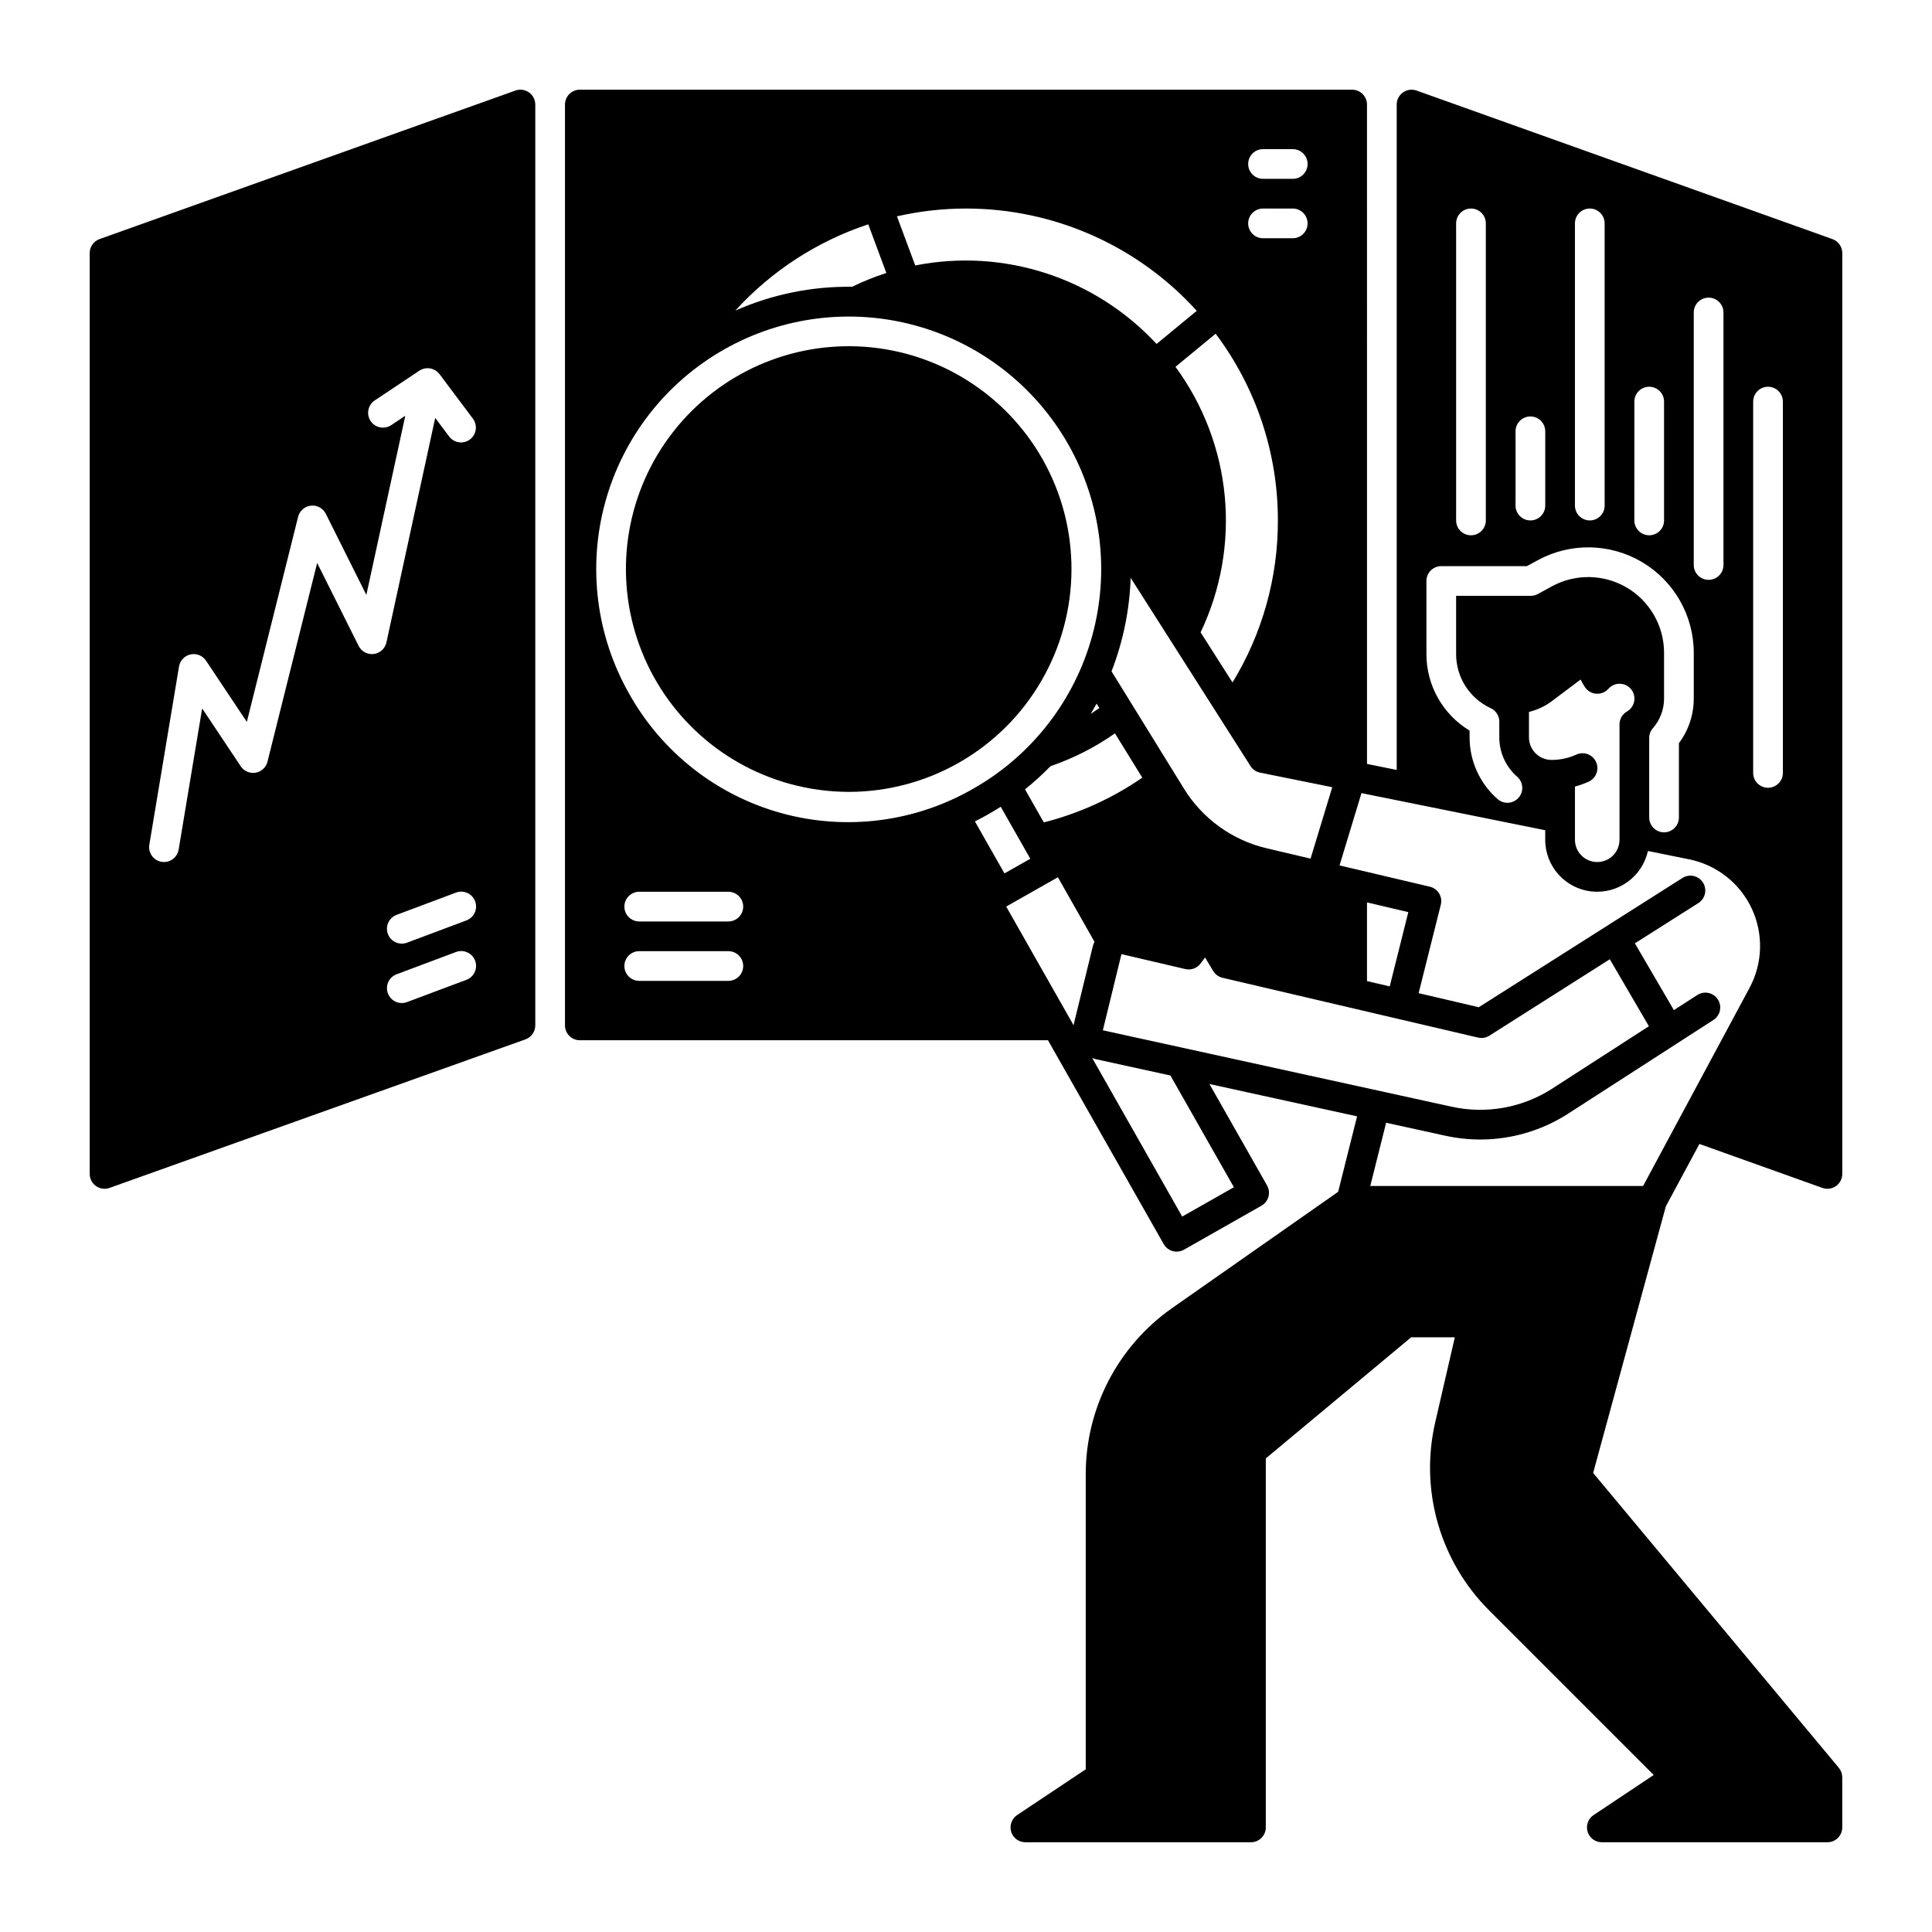
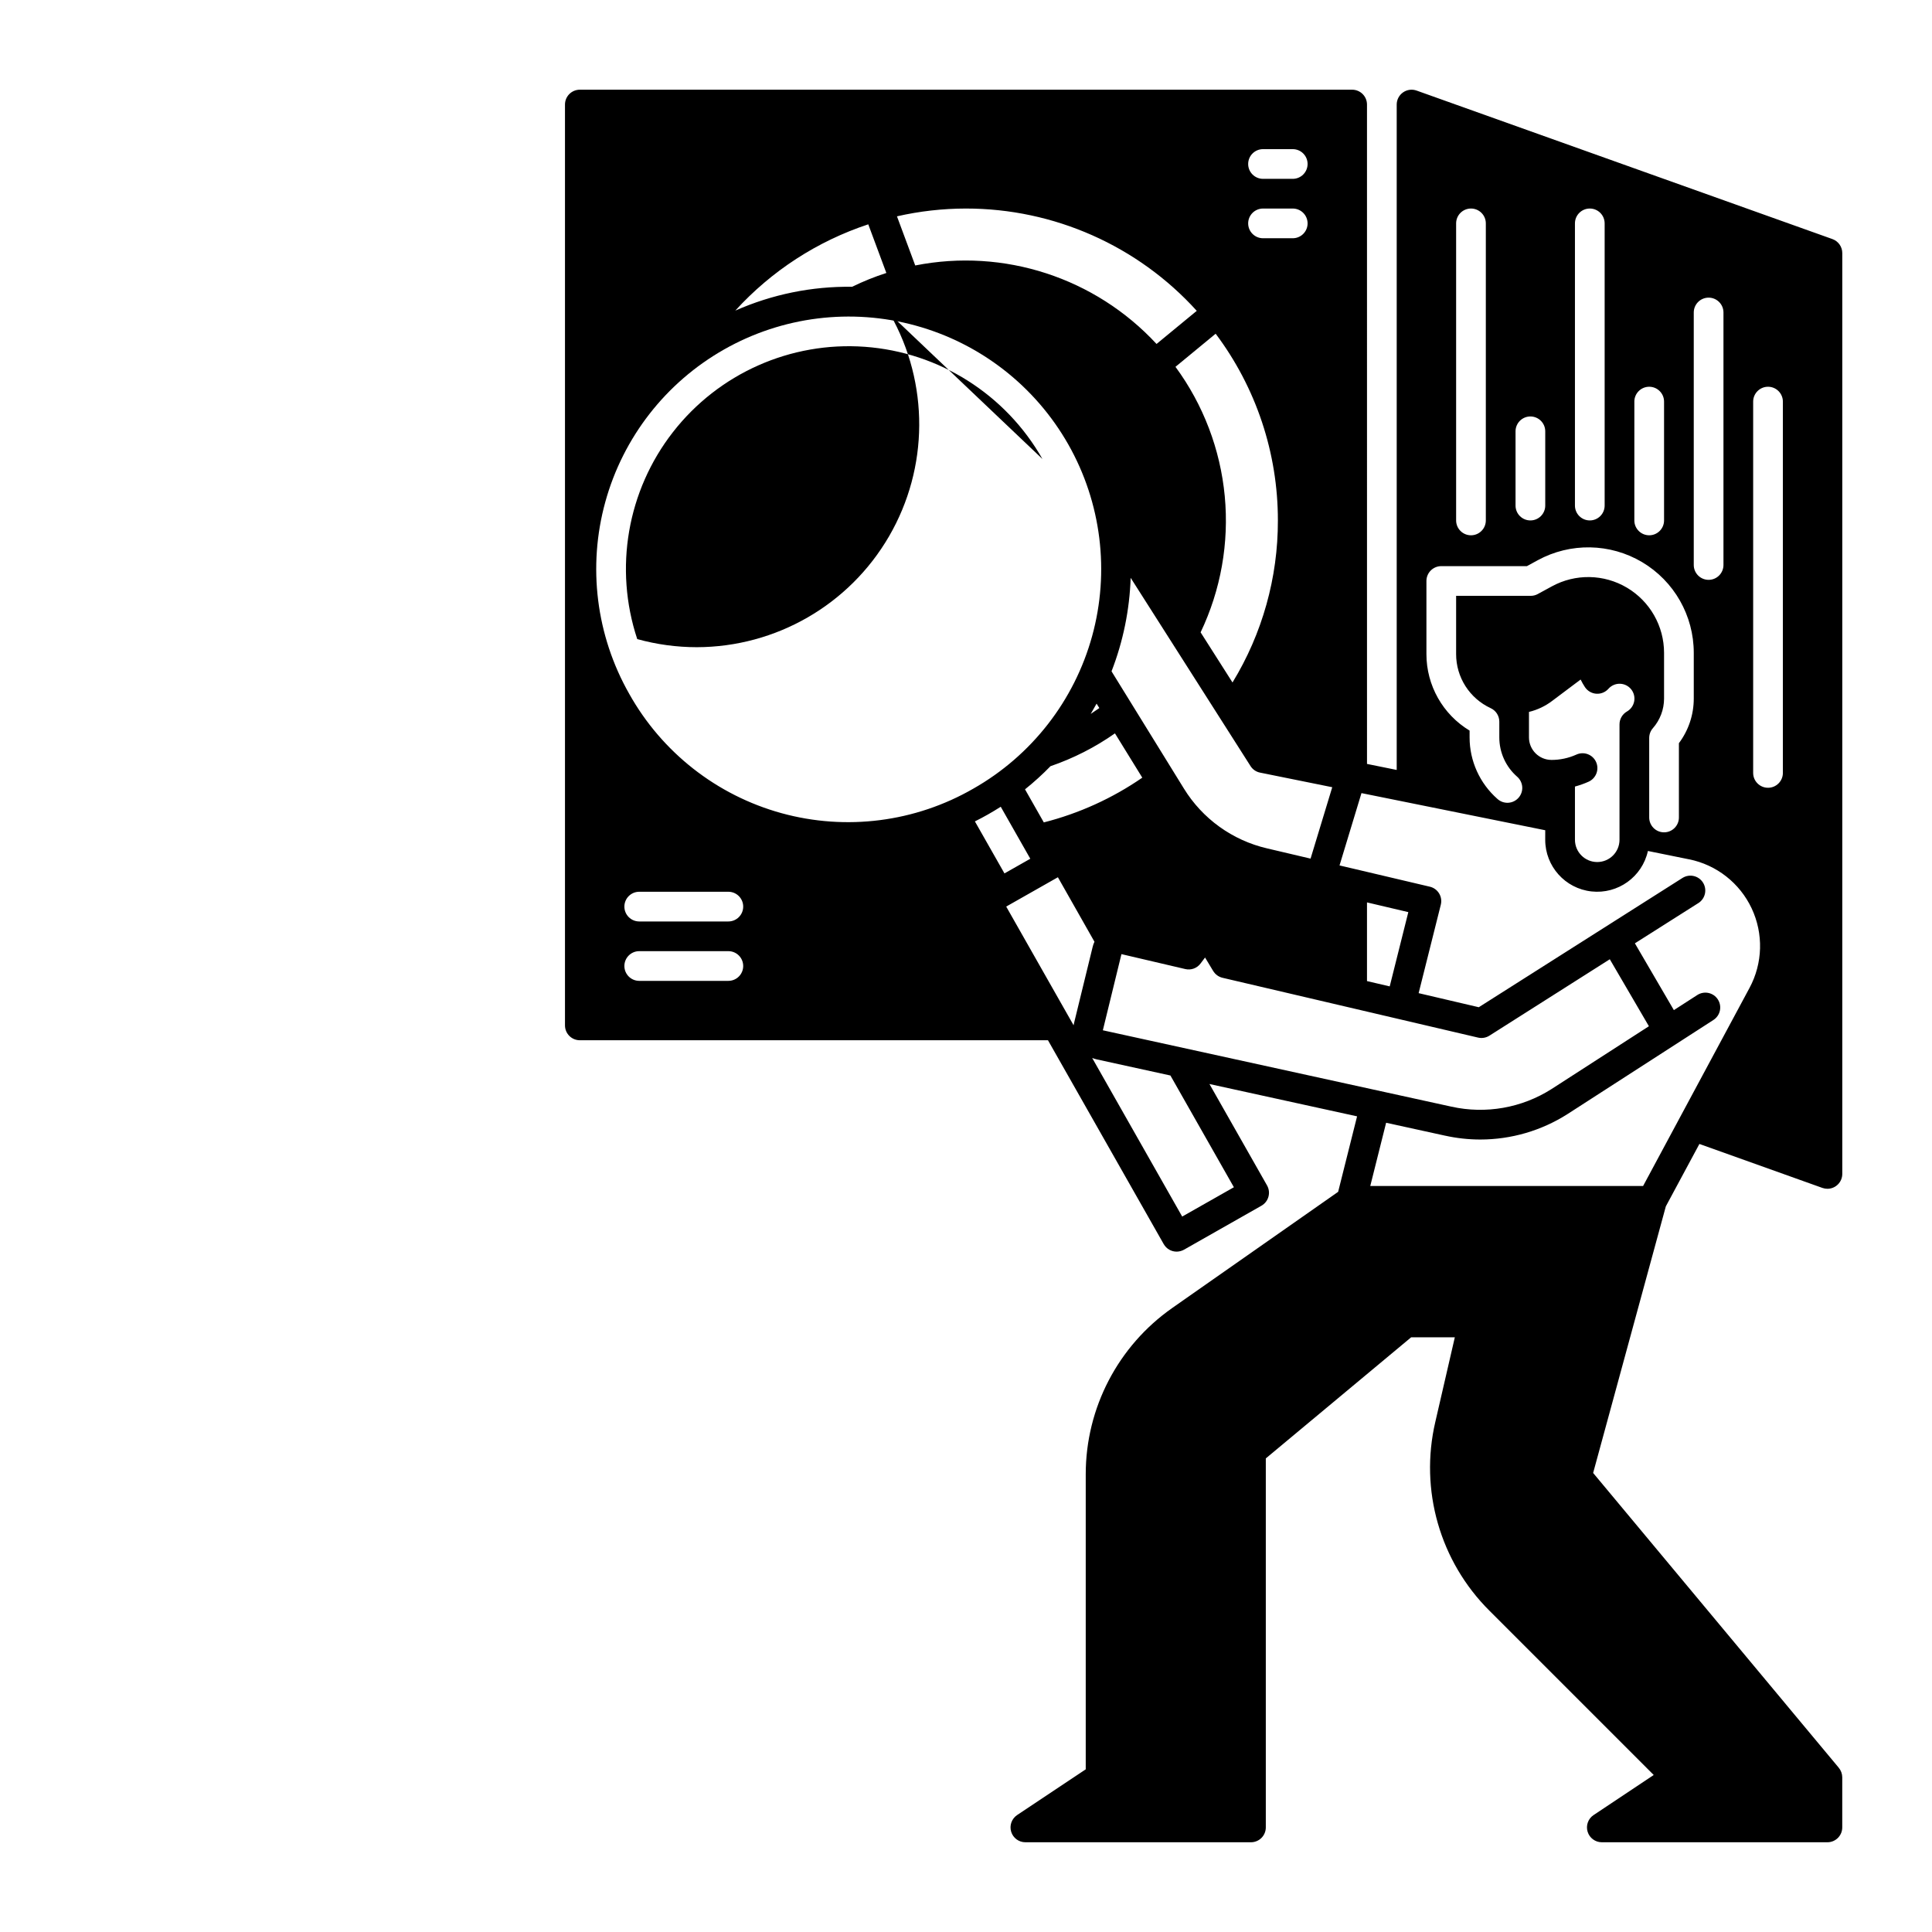
<svg xmlns="http://www.w3.org/2000/svg" fill="#000000" width="800px" height="800px" version="1.1" viewBox="144 144 512 512">
  <g>
-     <path d="m284.18 168.49c-1.043-0.738-2.383-0.922-3.59-0.492l-110.21 39.359c-1.566 0.562-2.609 2.047-2.609 3.711v244.03c0 1.281 0.621 2.481 1.668 3.219 1.047 0.738 2.387 0.918 3.594 0.488l110.21-39.359c1.566-0.559 2.613-2.043 2.613-3.707v-244.03c-0.004-1.281-0.625-2.481-1.676-3.219zm-41.129 148.82c-1.656 0.211-3.266-0.652-4.012-2.144l-10.988-21.973-13.164 52.652c-0.375 1.512-1.609 2.66-3.144 2.926-1.535 0.266-3.082-0.398-3.945-1.695l-10.223-15.336-6.234 37.414h-0.004c-0.316 1.898-1.953 3.289-3.879 3.289-0.219 0-0.434-0.02-0.652-0.055-2.141-0.355-3.59-2.383-3.234-4.527l7.871-47.23c0.266-1.594 1.48-2.863 3.059-3.203 1.578-0.34 3.203 0.32 4.102 1.668l10.809 16.215 13.586-54.348c0.398-1.598 1.75-2.777 3.391-2.957 1.637-0.18 3.211 0.676 3.949 2.148l10.746 21.504 10.32-47.477-3.711 2.477v-0.004c-0.867 0.586-1.934 0.801-2.961 0.598-1.027-0.199-1.934-0.805-2.516-1.676-0.582-0.871-0.789-1.941-0.582-2.965 0.207-1.027 0.816-1.93 1.691-2.508l11.809-7.871c0.012-0.008 0.023-0.012 0.035-0.02 0.082-0.051 0.172-0.09 0.254-0.137h0.004c0.137-0.082 0.277-0.152 0.422-0.215 0.051-0.02 0.105-0.031 0.16-0.051 0.184-0.07 0.371-0.125 0.562-0.164 0.066-0.012 0.133-0.012 0.195-0.023v0.004c0.184-0.031 0.367-0.051 0.551-0.055 0.086 0 0.172 0.016 0.258 0.02 0.168 0.008 0.336 0.027 0.5 0.059 0.027 0.004 0.055 0 0.082 0.008 0.078 0.016 0.145 0.051 0.219 0.07h-0.004c0.148 0.039 0.293 0.086 0.434 0.141 0.105 0.043 0.207 0.098 0.309 0.148h-0.004c0.125 0.059 0.242 0.129 0.359 0.199 0.098 0.066 0.195 0.141 0.289 0.211 0.09 0.074 0.195 0.164 0.297 0.254 0.098 0.094 0.176 0.184 0.254 0.281 0.051 0.062 0.109 0.109 0.16 0.176l8.855 11.809-0.004 0.004c1.305 1.738 0.953 4.207-0.785 5.512-1.742 1.301-4.207 0.949-5.512-0.789l-3.691-4.922-12.926 59.488c-0.355 1.633-1.699 2.859-3.356 3.07zm24.5 86.371-15.742 5.902c-2.027 0.727-4.258-0.309-5.012-2.324-0.754-2.012 0.246-4.258 2.246-5.043l15.742-5.902 0.004-0.004c0.98-0.383 2.074-0.359 3.039 0.07 0.965 0.43 1.715 1.227 2.086 2.211 0.367 0.988 0.328 2.082-0.117 3.039-0.445 0.957-1.254 1.695-2.246 2.051zm0-15.742-15.742 5.902c-2.027 0.723-4.258-0.312-5.012-2.324-0.754-2.016 0.246-4.262 2.246-5.047l15.742-5.902h0.004c0.98-0.387 2.074-0.363 3.039 0.066 0.965 0.43 1.715 1.227 2.086 2.215 0.367 0.988 0.328 2.082-0.117 3.039s-1.254 1.695-2.246 2.051z" />
-     <path d="m420.26 265.64c-9.734-17.145-27.391-28.301-47.055-29.734-19.668-1.43-38.75 7.051-50.867 22.609-12.117 15.555-15.664 36.133-9.461 54.852s21.34 33.102 40.352 38.344c5.141 1.422 10.449 2.144 15.781 2.148 21.004-0.043 40.406-11.234 50.953-29.395 10.551-18.16 10.664-40.559 0.297-58.824z" />
+     <path d="m420.26 265.64c-9.734-17.145-27.391-28.301-47.055-29.734-19.668-1.43-38.75 7.051-50.867 22.609-12.117 15.555-15.664 36.133-9.461 54.852c5.141 1.422 10.449 2.144 15.781 2.148 21.004-0.043 40.406-11.234 50.953-29.395 10.551-18.16 10.664-40.559 0.297-58.824z" />
    <path d="m594.36 447.16 32.602 11.652h-0.004c0.43 0.148 0.879 0.223 1.332 0.227 2.172-0.004 3.93-1.766 3.934-3.938v-244.03c0.004-1.664-1.043-3.148-2.606-3.711l-110.21-39.359h-0.004c-1.207-0.43-2.543-0.246-3.59 0.492-1.047 0.738-1.672 1.938-1.672 3.219v176.33l-7.871-1.594-0.004-174.74c0-1.047-0.414-2.047-1.152-2.785-0.738-0.738-1.738-1.152-2.781-1.152h-204.67c-2.176 0-3.938 1.762-3.938 3.938v244.03c0 1.043 0.414 2.047 1.152 2.785 0.738 0.738 1.738 1.152 2.785 1.152h124.06l30.672 54.023v-0.004c0.695 1.234 2.004 2 3.422 2 0.684-0.004 1.355-0.18 1.949-0.512l20.535-11.66c1.891-1.078 2.551-3.484 1.477-5.375l-15.262-26.875 39.125 8.57-5.019 20.004-43.965 30.781v0.004c-14.363 10.062-22.922 26.496-22.926 44.031v78.227l-18.176 12.113v0.004c-1.445 0.961-2.09 2.754-1.586 4.418 0.504 1.66 2.035 2.797 3.769 2.793h59.777c1.047 0 2.047-0.414 2.785-1.152 0.738-0.738 1.152-1.738 1.152-2.781v-97.793l38.523-32.098h11.57l-5.164 22.395c-4.223 18.062 1.215 37.02 14.367 50.098l43.504 43.504-15.93 10.617h-0.004c-1.445 0.961-2.09 2.754-1.586 4.418 0.504 1.66 2.035 2.797 3.769 2.793h59.781c1.043 0 2.043-0.414 2.781-1.152 0.738-0.738 1.152-1.738 1.152-2.781v-13.285c-0.004-0.922-0.328-1.809-0.926-2.512l0.012-0.012-65.102-78.129 19.266-70.652zm14.246-196.73c0-2.172 1.766-3.938 3.938-3.938 2.176 0 3.938 1.766 3.938 3.938v98.402c0 2.172-1.762 3.934-3.938 3.934-2.172 0-3.938-1.762-3.938-3.934zm-15.742-23.617c0-2.172 1.762-3.934 3.938-3.934 2.172 0 3.934 1.762 3.934 3.934v66.914c0 2.172-1.762 3.938-3.934 3.938-2.176 0-3.938-1.766-3.938-3.938zm-15.742 23.617h-0.004c0-2.172 1.766-3.938 3.938-3.938 2.176 0 3.938 1.766 3.938 3.938v31.488c0 2.176-1.762 3.938-3.938 3.938-2.172 0-3.938-1.762-3.938-3.938zm-15.746-47.23c0-2.176 1.762-3.938 3.938-3.938 2.172 0 3.934 1.762 3.934 3.938v74.785-0.004c0 2.176-1.762 3.938-3.934 3.938-2.176 0-3.938-1.762-3.938-3.938zm-15.742 55.105v-0.004c0-2.172 1.762-3.934 3.934-3.934 2.176 0 3.938 1.762 3.938 3.934v19.68c0 2.176-1.762 3.938-3.938 3.938-2.172 0-3.934-1.762-3.934-3.938zm-15.746-55.105c0-2.176 1.762-3.938 3.938-3.938 2.172 0 3.934 1.762 3.934 3.938v78.719c0 2.176-1.762 3.938-3.934 3.938-2.176 0-3.938-1.762-3.938-3.938zm-7.871 94.77c0-2.176 1.762-3.938 3.934-3.938h22.699l2.863-1.566h0.004c8.66-4.723 19.172-4.531 27.66 0.504 8.484 5.035 13.688 14.172 13.688 24.039v12.141c-0.004 4.258-1.383 8.395-3.938 11.801v19.688c0 2.176-1.762 3.938-3.934 3.938-2.176 0-3.938-1.762-3.938-3.938v-21.074c0-0.957 0.348-1.883 0.984-2.598 1.895-2.164 2.945-4.938 2.953-7.816v-12.141c0-7.09-3.742-13.656-9.84-17.273-6.102-3.617-13.656-3.75-19.879-0.352l-3.738 2.035v0.004c-0.574 0.316-1.223 0.48-1.879 0.48h-19.77v15.441c-0.004 3.008 0.855 5.957 2.477 8.496 1.621 2.535 3.934 4.555 6.664 5.82 1.406 0.637 2.305 2.039 2.305 3.582v4.191c0.004 3.977 1.715 7.758 4.703 10.379 0.801 0.688 1.293 1.664 1.371 2.719 0.074 1.051-0.277 2.09-0.977 2.879-0.695 0.793-1.684 1.27-2.734 1.328-1.055 0.059-2.086-0.309-2.867-1.02-4.68-4.117-7.367-10.051-7.371-16.285v-1.82c-7.102-4.285-11.441-11.977-11.441-20.27zm44.961 47.961-0.004-0.004c-0.43-0.949-1.219-1.691-2.195-2.059-0.977-0.367-2.059-0.332-3.008 0.102-2.078 0.938-4.332 1.422-6.613 1.418-3.289-0.004-5.953-2.664-5.965-5.953v-6.769c2.227-0.539 4.316-1.531 6.141-2.914l7.547-5.668c0.344 0.703 0.73 1.387 1.164 2.039 0.68 1.004 1.789 1.641 3.004 1.723 1.211 0.078 2.394-0.402 3.203-1.312 0.766-0.867 1.875-1.355 3.031-1.332 1.156 0.023 2.246 0.551 2.977 1.449 0.73 0.898 1.027 2.074 0.816 3.211-0.215 1.137-0.918 2.125-1.922 2.695-1.219 0.707-1.969 2.008-1.969 3.414v30.574c0 3.262-2.644 5.902-5.906 5.902-3.258 0-5.902-2.641-5.902-5.902v-14.102c1.246-0.336 2.465-0.77 3.641-1.297 1.977-0.906 2.852-3.234 1.957-5.219zm-127.5-7.578 7.242 11.738h-0.004c-7.926 5.469-16.762 9.48-26.094 11.855l-4.981-8.766c2.375-1.902 4.629-3.949 6.75-6.129 6.074-2.082 11.824-5.012 17.082-8.699zm-6.426-5.156c0.531-0.906 1.055-1.812 1.555-2.727l0.727 1.172c-0.758 0.539-1.516 1.051-2.285 1.555zm5.519-11.285-0.004-0.004c3.074-7.914 4.785-16.289 5.07-24.777l31.762 49.879v0.004c0.57 0.902 1.488 1.535 2.539 1.738l19.121 3.867-5.746 18.922-11.543-2.715c-9.172-2.137-17.105-7.852-22.035-15.871zm40.145-138.39h7.871c2.176 0 3.938 1.762 3.938 3.934 0 2.176-1.762 3.938-3.938 3.938h-7.871c-2.172 0-3.938-1.762-3.938-3.938 0-2.172 1.766-3.934 3.938-3.934zm0 15.742h7.871c2.176 0 3.938 1.762 3.938 3.938 0 2.172-1.762 3.934-3.938 3.934h-7.871c-2.172 0-3.938-1.762-3.938-3.934 0-2.176 1.766-3.938 3.938-3.938zm3.938 82.656c0.031 15.148-4.129 30.012-12.027 42.941l-8.453-13.285c5.359-11.234 7.57-23.711 6.398-36.102-1.176-12.391-5.688-24.234-13.059-34.262l10.648-8.777c10.719 14.27 16.508 31.637 16.492 49.484zm-82.656-82.656c23.297-0.008 45.516 9.84 61.156 27.109l-10.656 8.777h-0.004c-16.258-17.57-40.465-25.445-63.949-20.801l-4.84-13.02c6-1.367 12.137-2.062 18.293-2.066zm-25.898 4.184 4.793 12.891h-0.004c-3.106 1-6.141 2.223-9.07 3.66-10.656-0.148-21.215 2.004-30.957 6.316 9.586-10.523 21.723-18.398 35.234-22.867zm-37.078 200.49h-23.617c-2.172 0-3.938-1.762-3.938-3.934 0-2.176 1.766-3.938 3.938-3.938h23.617c2.172 0 3.934 1.762 3.934 3.938 0 2.172-1.762 3.934-3.934 3.934zm0-15.742h-23.617c-2.172 0-3.938-1.762-3.938-3.938 0-2.172 1.766-3.934 3.938-3.934h23.617c2.172 0 3.934 1.762 3.934 3.934 0 2.176-1.762 3.938-3.934 3.938zm-26.293-60.359c-8.762-15.434-11.035-33.715-6.316-50.82 4.715-17.109 16.035-31.641 31.469-40.402 15.43-8.762 33.711-11.035 50.82-6.32 17.105 4.719 31.641 16.039 40.402 31.469 8.762 15.434 11.035 33.715 6.32 50.82-4.719 17.109-16.039 31.641-31.469 40.406-15.406 8.883-33.73 11.227-50.871 6.5-17.145-4.727-31.68-16.129-40.355-31.652zm91.629 33.84c1.172-0.582 2.332-1.191 3.484-1.852 1.152-0.66 2.273-1.328 3.367-2.027l7.832 13.777-6.848 3.887zm26.156 54.031-17.859-31.457 13.699-7.773 9.691 17.094v-0.004c-0.215 0.453-0.379 0.93-0.492 1.418l-4.93 20.184v-0.004c-0.047 0.18-0.082 0.359-0.109 0.543zm42.48 42.922-13.699 7.773-23.852-42.027c0.371 0.145 0.754 0.266 1.141 0.355l19.59 4.289zm-34.727-41.594 4.93-20.184 16.914 3.957c1.52 0.363 3.109-0.215 4.043-1.465l1.199-1.594 2.144 3.562h0.004c0.547 0.91 1.438 1.562 2.469 1.809l67.738 15.852c1.031 0.238 2.109 0.055 3.004-0.512l31.902-20.25 10.363 17.75-25.809 16.648-0.008 0.004c-7.867 5.004-17.402 6.684-26.508 4.664zm70-13.039v-20.852l10.953 2.578-4.93 19.68zm0.867 54.309 4.203-16.766 15.637 3.426-0.004-0.004c3.066 0.676 6.191 1.02 9.328 1.023 8.184-0.004 16.195-2.344 23.098-6.738l38.652-24.926h-0.004c0.891-0.562 1.516-1.453 1.742-2.481 0.227-1.027 0.031-2.102-0.539-2.984-0.566-0.879-1.469-1.5-2.496-1.715-1.027-0.215-2.098-0.012-2.977 0.566l-6.18 3.984-10.332-17.703 16.828-10.668v0.004c1.836-1.168 2.379-3.602 1.215-5.438-1.164-1.836-3.602-2.379-5.438-1.215l-53.973 34.254-15.941-3.731 5.875-23.43c0.258-1.02 0.094-2.102-0.453-3-0.547-0.902-1.434-1.543-2.457-1.781l-19.758-4.656c-0.02 0-0.031-0.012-0.051-0.012l-4.121-0.965 5.816-19.168 48.699 9.84-0.004 2.523c-0.004 7.027 5.285 12.934 12.273 13.695 6.988 0.766 13.43-3.859 14.941-10.723l10.922 2.215 0.004-0.004c7.269 1.469 13.418 6.293 16.574 13.008 3.152 6.715 2.945 14.523-0.566 21.059l-28.211 52.508z" />
  </g>
</svg>